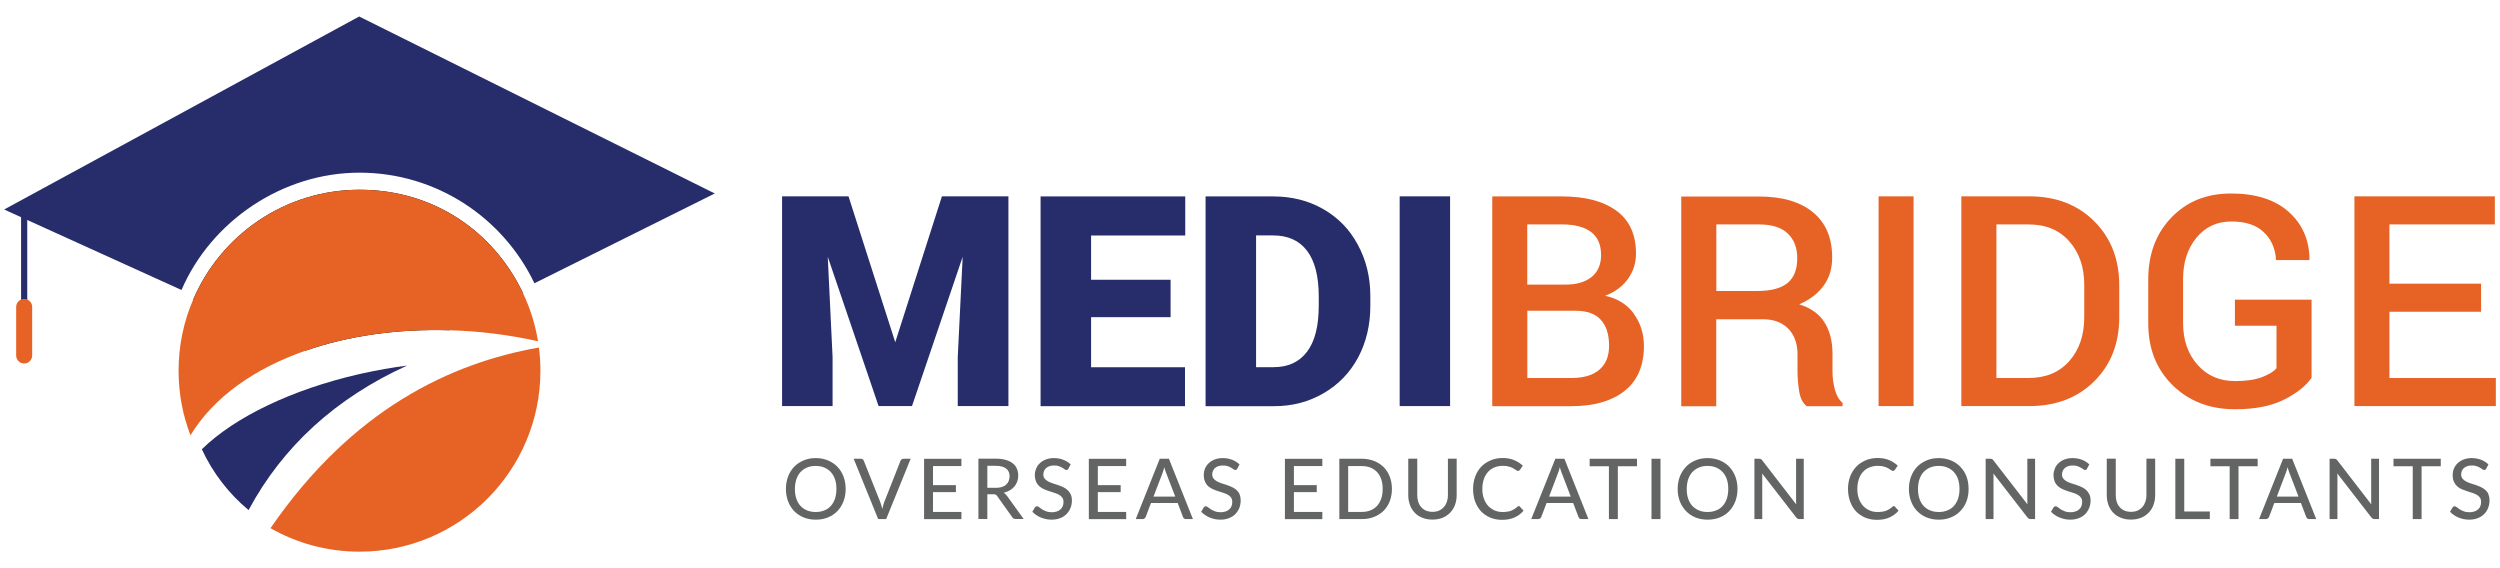
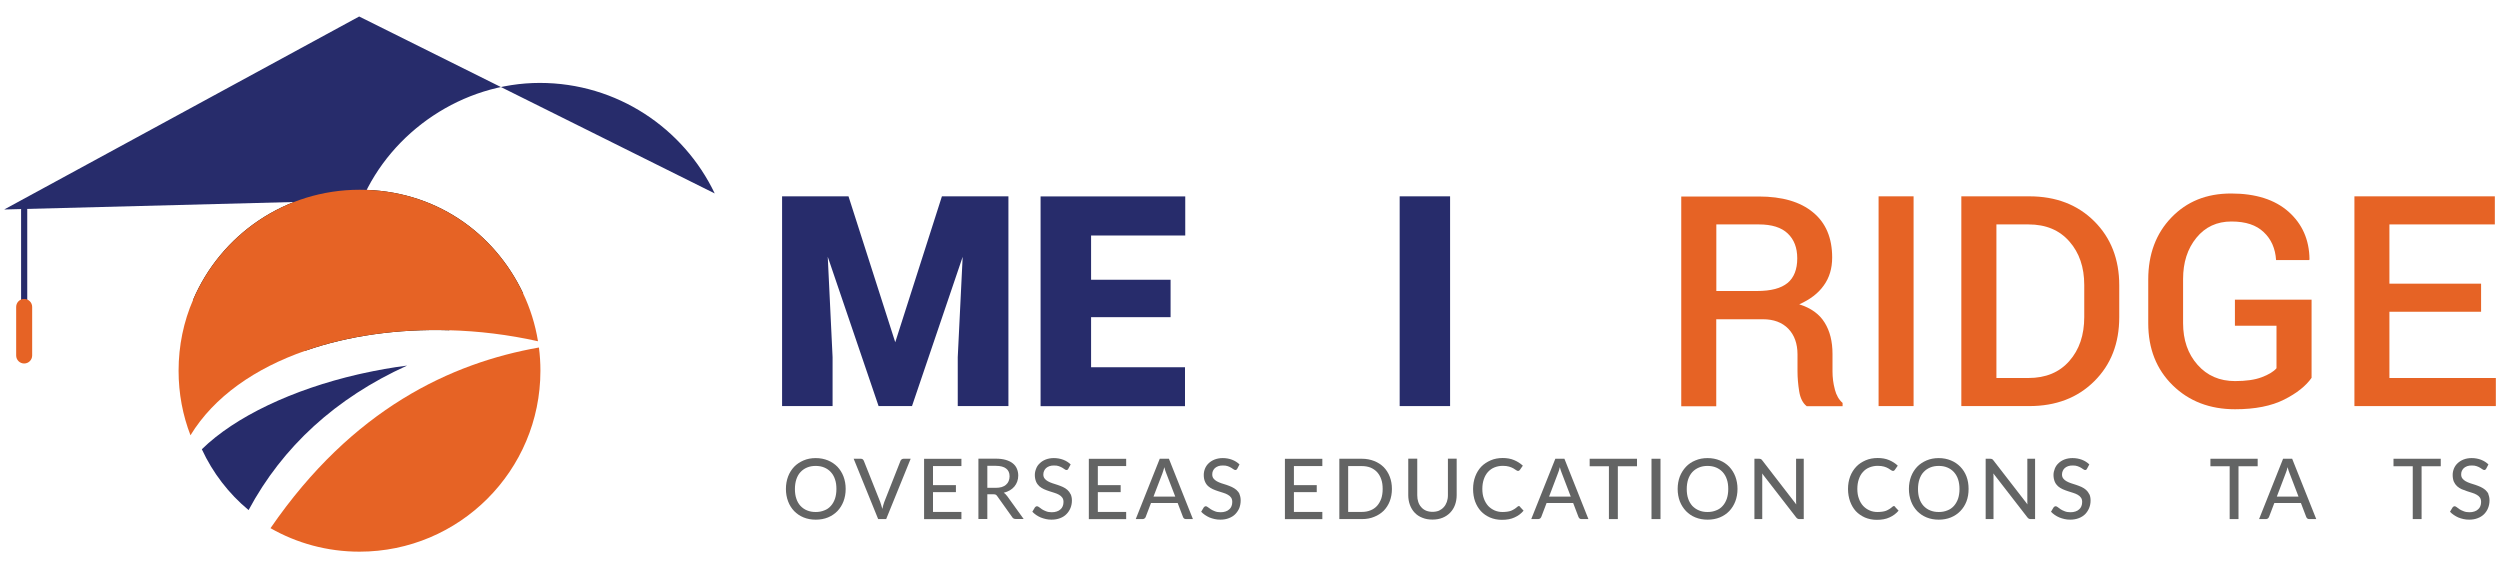
<svg xmlns="http://www.w3.org/2000/svg" id="Layer_1" width="300" height="68.18" viewBox="0 0 300 68.18">
  <defs>
    <style>      .cls-1 {        fill: #636464;      }      .cls-2 {        fill: #e66325;      }      .cls-3 {        fill: #272c6b;      }    </style>
  </defs>
  <g>
    <g>
      <path class="cls-1" d="M101.22,57.18c-.17-.45-.42-.84-.73-1.17-.31-.32-.7-.58-1.13-.76-.44-.18-.93-.28-1.47-.28s-1.02.09-1.46.28-.82.44-1.13.76c-.31.33-.56.72-.73,1.17-.17.46-.26.95-.26,1.49s.09,1.04.26,1.49c.17.46.42.84.73,1.17.31.32.69.58,1.13.76s.93.27,1.46.27,1.03-.09,1.47-.27c.43-.18.82-.44,1.13-.76.31-.33.56-.72.73-1.17.17-.45.26-.94.26-1.49s-.09-1.03-.26-1.49ZM100.2,59.84c-.12.34-.28.63-.5.87-.21.24-.48.43-.79.54-.31.13-.65.19-1.03.19s-.72-.06-1.03-.19c-.31-.12-.57-.31-.79-.54-.22-.24-.39-.53-.5-.87-.12-.35-.17-.73-.17-1.16s.06-.82.17-1.16c.12-.35.28-.64.5-.87.22-.24.48-.42.79-.55.31-.13.65-.19,1.03-.19s.72.06,1.03.19c.31.13.57.31.79.55.22.24.39.53.5.87.12.34.17.72.17,1.16s-.06.82-.17,1.16Z" />
      <path class="cls-1" d="M108.42,55.05c-.09,0-.17.03-.23.08-.06.05-.11.11-.13.17l-1.94,4.92c-.05.13-.09.25-.13.4-.04.14-.08.29-.11.45-.04-.16-.08-.31-.13-.45-.05-.15-.09-.28-.13-.4l-1.96-4.92c-.03-.07-.07-.13-.13-.18-.06-.05-.13-.07-.23-.07h-.86l2.94,7.24h.96l2.94-7.24h-.86Z" />
      <path class="cls-1" d="M111.96,61.42v-2.36h2.75v-.84h-2.75v-2.29h3.41v-.87h-4.48v7.24h4.48v-.87s-3.41,0-3.41,0Z" />
      <path class="cls-1" d="M120.8,59.47c-.1-.15-.21-.26-.35-.34.28-.07.52-.17.73-.29.22-.13.4-.28.55-.46.15-.18.26-.38.34-.6.08-.22.12-.46.12-.71,0-.31-.06-.59-.17-.84-.1-.24-.27-.46-.49-.63-.22-.18-.5-.31-.83-.41-.34-.1-.74-.15-1.2-.15h-2.09v7.24h1.07v-2.97h.7c.13,0,.24.02.31.05.06.04.13.09.18.18l1.79,2.51c.09.15.23.23.43.23h.95l-2.03-2.82ZM119.46,58.54h-.98v-2.64h1.02c.54,0,.96.11,1.23.32.28.21.42.52.42.94,0,.2-.04.39-.11.57-.07.17-.17.31-.31.43-.14.13-.31.22-.53.29-.21.06-.46.09-.73.09Z" />
      <path class="cls-1" d="M128.48,59.32c-.1-.21-.23-.39-.39-.53-.16-.14-.34-.26-.54-.35-.21-.09-.42-.18-.64-.25-.21-.07-.43-.14-.62-.2-.21-.07-.39-.15-.55-.24-.17-.09-.29-.2-.39-.33-.1-.13-.15-.29-.15-.48,0-.16.03-.3.09-.43.06-.13.13-.24.24-.34.1-.09.24-.17.4-.23.16-.06.35-.08.55-.08.23,0,.43.02.58.08.17.06.3.12.42.19.12.07.21.13.29.19.07.06.14.08.2.08.06,0,.1,0,.14-.04.04-.02.07-.07.1-.13l.27-.5c-.25-.24-.55-.43-.89-.56-.35-.13-.72-.2-1.13-.2-.36,0-.68.06-.97.17-.28.11-.52.26-.71.45-.2.18-.35.39-.44.64-.1.24-.16.5-.16.76,0,.32.06.59.15.81.09.22.23.4.39.55.17.14.35.26.55.35.2.09.42.17.63.24.21.07.43.13.63.2.2.06.39.14.55.23.16.09.29.2.39.34.1.13.15.31.15.52,0,.19-.03.36-.09.51-.06.16-.16.29-.28.39-.12.11-.27.2-.44.25-.17.06-.38.09-.6.09-.27,0-.5-.04-.69-.12-.19-.07-.35-.15-.49-.24-.13-.09-.25-.17-.34-.25-.09-.07-.18-.11-.25-.11-.05,0-.09.02-.14.04-.04.03-.08.06-.11.1l-.31.52c.13.14.29.27.46.39.17.12.35.21.55.3.2.08.4.14.62.19.21.05.44.07.67.07.39,0,.73-.06,1.04-.18s.56-.28.76-.49c.21-.21.37-.46.48-.73.11-.28.17-.57.17-.9,0-.3-.06-.55-.15-.76Z" />
      <path class="cls-1" d="M131.74,61.42v-2.36h2.74v-.84h-2.74v-2.29h3.4v-.87h-4.48v7.24h4.48v-.87s-3.4,0-3.4,0Z" />
      <path class="cls-1" d="M140.26,55.05h-1.09l-2.88,7.24h.83c.09,0,.17-.03.23-.08.07-.06.11-.11.13-.17l.64-1.68h3.2l.64,1.68c.02.07.07.13.13.18.06.05.13.07.23.07h.83l-2.88-7.24ZM138.42,59.59l1.07-2.79c.04-.09.07-.21.11-.33.04-.13.08-.26.12-.41.07.3.15.54.23.73l1.08,2.8h-2.61Z" />
      <path class="cls-1" d="M148.76,59.32c-.09-.21-.23-.39-.39-.53-.17-.14-.35-.26-.55-.35s-.42-.18-.63-.25c-.21-.07-.43-.14-.63-.2-.2-.07-.39-.15-.55-.24-.16-.09-.29-.2-.39-.33-.1-.13-.15-.29-.15-.48,0-.16.02-.3.08-.43.06-.13.14-.24.24-.34.11-.09.24-.17.4-.23s.35-.08.56-.08c.23,0,.42.02.58.08.16.06.3.12.41.19.12.07.21.13.29.19.08.06.15.08.2.08.06,0,.11,0,.14-.04.04-.02.08-.07.11-.13l.26-.5c-.25-.24-.55-.43-.89-.56-.34-.13-.72-.2-1.12-.2-.36,0-.68.06-.97.17-.28.11-.52.26-.72.45-.19.18-.34.39-.44.64s-.15.5-.15.76c0,.32.05.59.15.81.09.22.22.4.39.55.16.14.35.26.55.35.2.09.41.17.63.24.21.07.43.13.63.2.2.06.39.14.54.23.17.09.29.2.39.34.09.13.14.31.14.52,0,.19-.03.36-.09.51-.06.16-.16.29-.28.39-.12.11-.27.2-.44.25-.17.06-.37.09-.59.09-.28,0-.5-.04-.69-.12-.19-.07-.35-.15-.49-.24-.14-.09-.25-.17-.35-.25-.09-.07-.17-.11-.24-.11-.06,0-.1.02-.14.04-.05.03-.08.06-.11.1l-.31.52c.13.14.28.27.46.39.17.12.35.21.54.3.2.08.4.14.62.19.22.05.44.07.68.07.39,0,.73-.06,1.03-.18.31-.12.57-.28.77-.49.2-.21.37-.46.48-.73.1-.28.16-.57.16-.9,0-.3-.05-.55-.15-.76Z" />
      <path class="cls-1" d="M155.27,61.42v-2.36h2.74v-.84h-2.74v-2.29h3.41v-.87h-4.49v7.24h4.49v-.87s-3.41,0-3.41,0Z" />
      <path class="cls-1" d="M166.77,57.2c-.17-.45-.42-.83-.73-1.15-.32-.31-.7-.56-1.14-.73-.43-.17-.93-.27-1.46-.27h-2.72v7.24h2.72c.54,0,1.03-.09,1.46-.27.44-.17.82-.42,1.14-.73.31-.32.56-.7.73-1.14.17-.45.26-.94.26-1.48s-.09-1.03-.26-1.47ZM165.75,59.83c-.12.34-.29.63-.5.87-.22.24-.48.42-.79.54-.31.13-.65.19-1.03.19h-1.65v-5.5h1.65c.38,0,.72.06,1.03.18.31.13.57.31.79.54.21.24.39.53.5.87.12.34.17.72.17,1.16s-.06.82-.17,1.16Z" />
      <path class="cls-1" d="M173.75,55.05v4.38c0,.29-.05.57-.13.8-.09.24-.21.46-.37.63-.16.18-.35.31-.57.42-.23.09-.49.14-.78.14s-.54-.05-.77-.14c-.23-.1-.43-.24-.58-.42-.16-.17-.28-.39-.36-.63-.08-.24-.12-.51-.12-.81v-4.38h-1.08v4.38c0,.42.07.81.2,1.17.13.35.32.67.57.93.25.27.56.47.92.61.36.15.76.22,1.21.22s.86-.07,1.22-.22c.35-.14.66-.35.91-.61.25-.26.45-.57.58-.93.13-.36.2-.76.2-1.17v-4.38h-1.06Z" />
      <path class="cls-1" d="M182.42,60.8s-.09-.07-.15-.07c-.04,0-.07,0-.1.02-.02.02-.06.04-.08.06-.13.11-.24.2-.37.28-.13.08-.26.14-.39.2-.14.05-.3.09-.46.11-.17.02-.35.04-.56.04-.35,0-.66-.06-.96-.19-.29-.13-.55-.31-.77-.54-.21-.24-.39-.53-.51-.87-.13-.34-.19-.73-.19-1.17s.06-.82.18-1.17c.12-.35.29-.64.5-.87.22-.24.47-.42.77-.54s.63-.19.99-.19c.31,0,.56.03.76.09s.38.13.52.21c.14.08.25.15.34.22.09.06.16.09.22.09.06,0,.1-.02.14-.04.03-.02.06-.06.09-.09l.35-.5c-.3-.28-.65-.5-1.05-.67-.4-.17-.86-.25-1.37-.25s-1.01.09-1.44.28-.81.43-1.13.76c-.31.33-.55.72-.72,1.17-.17.46-.26.95-.26,1.5s.08,1.05.24,1.5c.17.46.4.84.7,1.17.3.32.66.57,1.09.76.43.18.9.28,1.42.28.6,0,1.11-.09,1.53-.29.43-.19.79-.46,1.08-.81l-.43-.46Z" />
      <path class="cls-1" d="M187.72,55.05h-1.08l-2.89,7.24h.83c.09,0,.17-.03.24-.08.06-.06.11-.11.13-.17l.64-1.68h3.19l.64,1.68c.03.07.07.13.13.18s.13.07.23.07h.83l-2.88-7.24ZM185.89,59.59l1.06-2.79c.04-.09.08-.21.12-.33.04-.13.07-.26.11-.41.08.3.16.54.24.73l1.07,2.8h-2.6Z" />
      <path class="cls-1" d="M190.76,55.05v.9h2.31v6.34h1.07v-6.34h2.3v-.9h-5.68Z" />
      <path class="cls-1" d="M198.18,55.05v7.24h1.08v-7.24h-1.08Z" />
      <path class="cls-1" d="M208.24,57.18c-.17-.45-.42-.84-.73-1.17-.31-.32-.69-.58-1.13-.76s-.93-.28-1.47-.28-1.02.09-1.46.28c-.45.18-.83.44-1.13.76-.31.33-.56.72-.74,1.17-.17.46-.26.95-.26,1.49s.09,1.04.26,1.49c.18.46.43.84.74,1.17.31.32.68.58,1.13.76.44.18.93.27,1.46.27s1.03-.09,1.47-.27.82-.44,1.13-.76c.31-.33.56-.72.73-1.17.17-.45.26-.94.26-1.49s-.09-1.03-.26-1.49ZM207.22,59.84c-.12.34-.28.63-.5.87-.21.24-.48.43-.79.54-.31.13-.65.19-1.03.19s-.72-.06-1.02-.19c-.31-.12-.57-.31-.8-.54-.21-.24-.39-.53-.5-.87-.12-.35-.17-.73-.17-1.16s.06-.82.17-1.16c.12-.35.29-.64.5-.87.22-.24.49-.42.8-.55.31-.13.65-.19,1.02-.19s.72.06,1.03.19c.31.13.57.31.79.55.22.24.39.53.5.87.12.34.17.72.17,1.16s-.06.82-.17,1.16Z" />
      <path class="cls-1" d="M215.53,55.05v4.93c0,.09,0,.17,0,.26,0,.09.02.19.02.29l-4.09-5.3c-.06-.07-.11-.13-.16-.14-.05-.02-.12-.04-.21-.04h-.56v7.24h.94v-4.97c0-.08,0-.16,0-.24,0-.09,0-.18-.02-.27l4.09,5.28c.06.07.11.12.17.15.06.03.12.05.2.05h.54v-7.24h-.94Z" />
      <path class="cls-1" d="M227.43,60.8s-.09-.07-.16-.07c-.03,0-.06,0-.09.02-.03.02-.06.04-.09.06-.12.11-.24.2-.37.28-.13.08-.25.14-.39.2-.14.05-.29.09-.46.11-.17.02-.35.04-.57.04-.34,0-.66-.06-.95-.19-.3-.13-.55-.31-.77-.54-.22-.24-.39-.53-.51-.87-.13-.34-.19-.73-.19-1.17s.06-.82.18-1.17c.12-.35.28-.64.5-.87.21-.24.47-.42.77-.54s.63-.19.98-.19c.31,0,.57.03.77.09.2.06.38.13.51.21.14.08.25.15.34.22.09.06.17.09.23.09.06,0,.1-.02.13-.04.04-.02.06-.06.09-.09l.35-.5c-.29-.28-.64-.5-1.04-.67-.4-.17-.86-.25-1.37-.25s-1.02.09-1.45.28-.81.43-1.12.76c-.31.33-.56.72-.73,1.17-.17.46-.26.95-.26,1.5s.09,1.05.25,1.5c.17.46.39.84.69,1.17.3.32.67.57,1.09.76.43.18.9.28,1.42.28.6,0,1.11-.09,1.53-.29.43-.19.79-.46,1.09-.81l-.43-.46Z" />
      <path class="cls-1" d="M235.98,57.18c-.17-.45-.42-.84-.74-1.17-.31-.32-.69-.58-1.13-.76s-.93-.28-1.46-.28-1.02.09-1.46.28-.82.44-1.13.76c-.31.33-.56.72-.73,1.17-.17.46-.26.95-.26,1.49s.09,1.04.26,1.49c.17.46.42.84.73,1.17.31.32.69.58,1.13.76s.93.27,1.46.27,1.02-.09,1.46-.27.82-.44,1.13-.76c.32-.33.57-.72.74-1.17.17-.45.25-.94.25-1.49s-.08-1.03-.25-1.49ZM234.97,59.84c-.12.34-.29.63-.5.87-.22.24-.48.43-.79.54-.31.13-.65.19-1.03.19s-.72-.06-1.03-.19c-.31-.12-.57-.31-.79-.54-.22-.24-.39-.53-.5-.87-.12-.35-.17-.73-.17-1.16s.06-.82.17-1.16c.12-.35.28-.64.5-.87.22-.24.48-.42.79-.55.31-.13.65-.19,1.03-.19s.72.06,1.03.19c.31.13.57.31.79.55.21.24.39.53.5.87.11.34.17.72.17,1.16s-.06.82-.17,1.16Z" />
      <path class="cls-1" d="M243.28,55.05v4.93c0,.09,0,.17,0,.26,0,.09,0,.19.02.29l-4.1-5.3c-.06-.07-.11-.13-.16-.14-.05-.02-.12-.04-.21-.04h-.55v7.24h.94v-4.97c0-.08,0-.16,0-.24,0-.09-.02-.18-.02-.27l4.09,5.28c.06.07.11.12.17.15s.13.05.21.05h.54v-7.24h-.94Z" />
      <path class="cls-1" d="M250.72,59.32c-.1-.21-.23-.39-.39-.53-.16-.14-.34-.26-.54-.35-.21-.09-.42-.18-.64-.25-.21-.07-.43-.14-.62-.2-.21-.07-.39-.15-.55-.24-.17-.09-.29-.2-.39-.33-.1-.13-.15-.29-.15-.48,0-.16.03-.3.09-.43.06-.13.13-.24.24-.34s.24-.17.4-.23c.16-.06.35-.08.55-.08.23,0,.43.02.58.08.17.06.3.12.42.19.12.07.21.13.29.19.07.06.14.08.2.08.06,0,.1,0,.14-.04.04-.02.07-.07.1-.13l.27-.5c-.25-.24-.55-.43-.89-.56-.35-.13-.72-.2-1.13-.2-.36,0-.68.06-.97.17-.28.11-.52.26-.71.45-.2.18-.34.39-.44.64s-.16.5-.16.76c0,.32.06.59.15.81.09.22.23.4.39.55.17.14.35.26.55.35.2.09.42.17.63.24.21.07.43.13.63.2.2.06.39.14.55.23.16.09.29.2.39.34.1.13.15.31.15.52,0,.19-.03.36-.09.51-.06.16-.16.29-.28.39-.12.11-.27.2-.44.25-.17.06-.38.09-.6.09-.27,0-.5-.04-.69-.12-.19-.07-.35-.15-.49-.24-.13-.09-.25-.17-.34-.25-.09-.07-.18-.11-.24-.11-.06,0-.1.02-.15.04-.04.03-.08.06-.11.1l-.31.52c.13.14.29.27.46.39.17.12.35.21.55.3.2.08.4.14.62.19.21.05.44.07.67.07.39,0,.73-.06,1.04-.18.31-.12.56-.28.77-.49.2-.21.36-.46.47-.73.11-.28.17-.57.17-.9,0-.3-.05-.55-.15-.76Z" />
-       <path class="cls-1" d="M257.57,55.05v4.38c0,.29-.05.57-.13.8-.09.24-.21.46-.37.63-.16.18-.35.31-.57.42-.23.09-.49.14-.78.14s-.54-.05-.77-.14c-.23-.1-.43-.24-.58-.42-.16-.17-.28-.39-.36-.63-.08-.24-.12-.51-.12-.81v-4.38h-1.08v4.38c0,.42.07.81.2,1.17.13.35.32.67.57.93.25.27.56.47.92.61.36.15.76.22,1.21.22s.86-.07,1.22-.22c.35-.14.66-.35.91-.61.25-.26.45-.57.58-.93.13-.36.2-.76.2-1.17v-4.38h-1.06Z" />
-       <path class="cls-1" d="M262.11,61.39v-6.34h-1.07v7.24h4.14v-.91h-3.07Z" />
      <path class="cls-1" d="M265.25,55.05v.9h2.31v6.34h1.06v-6.34h2.3v-.9h-5.68Z" />
      <path class="cls-1" d="M275.05,55.05h-1.08l-2.88,7.24h.83c.09,0,.17-.03.23-.08.06-.06.11-.11.13-.17l.64-1.68h3.19l.64,1.68c.03.07.07.13.13.18s.14.07.24.07h.83l-2.89-7.24ZM273.22,59.59l1.06-2.79c.04-.09.08-.21.12-.33.04-.13.08-.26.11-.41.08.3.16.54.24.73l1.07,2.8h-2.6Z" />
-       <path class="cls-1" d="M284.54,55.05v5.19c0,.09.02.19.02.29l-4.09-5.3c-.06-.07-.11-.13-.16-.14-.05-.02-.12-.04-.21-.04h-.55v7.24h.94v-5.21c0-.09-.02-.18-.02-.27l4.09,5.28c.06.07.12.12.17.15s.13.05.2.05h.55v-7.24h-.94Z" />
      <path class="cls-1" d="M287.22,55.05v.9h2.31v6.34h1.06v-6.34h2.3v-.9h-5.68Z" />
      <path class="cls-1" d="M298.63,59.32c-.09-.21-.23-.39-.39-.53-.17-.14-.35-.26-.55-.35s-.42-.18-.63-.25c-.21-.07-.43-.14-.63-.2-.2-.07-.39-.15-.55-.24-.16-.09-.29-.2-.39-.33-.1-.13-.15-.29-.15-.48,0-.16.02-.3.08-.43.06-.13.14-.24.24-.34.11-.09.24-.17.4-.23s.35-.08.56-.08.42.02.57.08c.17.06.31.12.42.19.12.07.21.13.29.19.08.06.15.08.2.08.06,0,.11,0,.14-.04.04-.02.07-.07.11-.13l.26-.5c-.25-.24-.55-.43-.89-.56-.34-.13-.72-.2-1.12-.2-.37,0-.68.06-.97.17-.28.11-.52.26-.72.45-.19.18-.34.39-.44.64s-.15.5-.15.76c0,.32.05.59.14.81.1.22.23.4.39.55.16.14.34.26.54.35.21.09.42.17.64.24.21.07.42.13.63.2.2.06.39.14.54.23.17.09.29.2.39.34.09.13.14.31.14.52,0,.19-.03.36-.09.51-.06.16-.16.29-.28.39-.12.11-.27.2-.44.25-.17.06-.37.09-.59.09-.28,0-.5-.04-.69-.12-.2-.07-.35-.15-.5-.24-.13-.09-.24-.17-.34-.25-.09-.07-.17-.11-.24-.11-.06,0-.1.02-.14.04-.05.03-.08.06-.11.1l-.31.52c.13.14.28.27.46.39.17.12.35.21.54.3.2.08.4.14.62.19.22.05.44.07.68.07.39,0,.73-.06,1.03-.18.31-.12.56-.28.77-.49.2-.21.37-.46.47-.73.11-.28.17-.57.17-.9,0-.3-.05-.55-.15-.76Z" />
    </g>
    <g>
      <path class="cls-3" d="M113.03,23.56l-5.6,17.51-5.61-17.51h-7.97v25.17h6.06v-5.87l-.58-12.05,6.1,17.92h4.01l6.08-17.91-.59,12.04v5.87h6.08v-25.17h-7.98Z" />
      <path class="cls-3" d="M142.23,28.25v-4.68h-17.36v25.17h17.33v-4.67h-11.27v-6.01h9.54v-4.49h-9.54v-5.31h11.3Z" />
-       <path class="cls-3" d="M162.93,29.35c-.99-1.84-2.38-3.26-4.16-4.27-1.77-1.01-3.77-1.51-6-1.51h-8.1v25.17h8.27c2.18,0,4.16-.54,5.92-1.57,1.77-1.03,3.14-2.46,4.12-4.28.97-1.83,1.46-3.89,1.46-6.2v-1.16c0-2.28-.51-4.35-1.51-6.18ZM158.25,36.68c0,2.44-.46,4.28-1.4,5.52-.93,1.24-2.27,1.86-4.01,1.86h-2.11v-15.81h2.04c1.79,0,3.15.62,4.08,1.85.94,1.24,1.4,3.07,1.4,5.49v1.09Z" />
      <path class="cls-3" d="M167.96,23.56v25.17h6.05v-25.17h-6.05Z" />
-       <path class="cls-2" d="M196.07,37.65c-.8-1.11-1.96-1.83-3.46-2.16,1.16-.43,2.07-1.1,2.73-2,.65-.91.98-1.92.98-3.06,0-2.28-.78-4-2.35-5.14-1.57-1.15-3.74-1.72-6.53-1.72h-8.37v25.17h9.49c2.72,0,4.85-.61,6.4-1.84,1.54-1.23,2.31-3.02,2.31-5.38,0-1.46-.4-2.75-1.21-3.85ZM183.27,26.93h4.17c1.53,0,2.69.31,3.49.91s1.2,1.53,1.2,2.77c0,1.13-.38,2-1.13,2.62-.76.61-1.79.92-3.09.92h-4.64v-7.23ZM191.92,44.37c-.78.66-1.9.99-3.35.99h-5.29v-8.07h5.76c1.39,0,2.42.36,3.07,1.1.66.73.98,1.77.98,3.1,0,1.25-.39,2.21-1.17,2.87Z" />
      <path class="cls-2" d="M220.18,46.72c-.19-.7-.28-1.42-.28-2.16v-2.09c0-1.49-.31-2.74-.94-3.75-.62-1.02-1.64-1.76-3.05-2.2,1.28-.57,2.27-1.31,2.94-2.26.68-.94,1.01-2.05,1.01-3.36,0-2.35-.76-4.16-2.3-5.42-1.53-1.27-3.7-1.9-6.51-1.9h-9.3v25.17h4.2v-10.44h5.6c1.29,0,2.31.38,3.05,1.14.73.76,1.1,1.79,1.1,3.08v2.02c0,.78.07,1.58.2,2.4.13.82.43,1.42.9,1.79h4.31v-.39c-.43-.37-.75-.91-.93-1.61ZM214.51,33.95c-.77.65-2,.97-3.68.97h-4.87v-7.99h5.1c1.55,0,2.71.36,3.47,1.09.76.72,1.14,1.71,1.14,2.98,0,1.33-.39,2.31-1.16,2.96Z" />
      <path class="cls-2" d="M225.43,23.56v25.17h4.2v-25.17h-4.2Z" />
      <path class="cls-2" d="M251.31,26.55c-2-1.99-4.6-2.99-7.79-2.99h-8.16v25.17h8.16c3.19,0,5.79-.99,7.79-2.98,2-1.98,3-4.54,3-7.69v-3.82c0-3.13-1-5.7-3-7.69ZM250.11,38.05c0,2.15-.59,3.91-1.79,5.27-1.19,1.36-2.83,2.04-4.91,2.04h-3.84v-18.43h3.84c2.09,0,3.72.68,4.91,2.04,1.2,1.36,1.79,3.1,1.79,5.23v3.85Z" />
      <path class="cls-2" d="M268.19,35.94v3.15h4.99v5.1c-.36.42-.96.77-1.78,1.08-.82.31-1.88.46-3.2.46-1.84,0-3.35-.65-4.5-1.96-1.16-1.31-1.73-2.98-1.73-5v-5.28c0-2.01.53-3.65,1.6-4.96,1.06-1.3,2.46-1.95,4.2-1.95s2.99.43,3.88,1.28c.9.84,1.39,1.96,1.48,3.35h3.98l.03-.11c-.03-2.34-.87-4.23-2.51-5.69-1.65-1.46-3.94-2.19-6.9-2.19s-5.31.96-7.16,2.88c-1.85,1.92-2.78,4.4-2.78,7.44v5.25c0,3.05.98,5.53,2.94,7.45,1.95,1.91,4.45,2.87,7.48,2.87,2.4,0,4.36-.39,5.89-1.16s2.62-1.65,3.29-2.61v-9.38h-9.19Z" />
      <path class="cls-2" d="M286.73,45.36v-7.95h11v-3.37h-11v-7.11h12.65v-3.37h-16.85v25.17h16.97v-3.37h-12.77Z" />
    </g>
  </g>
  <path class="cls-3" d="M2.9,36.66c-.2,0-.37-.16-.37-.37v-11.14c0-.2.16-.37.37-.37s.37.16.37.37v11.14c0,.2-.16.37-.37.37Z" />
  <path class="cls-2" d="M2.9,43.62c-.53,0-.96-.43-.96-.96v-5.83c0-.53.43-.96.96-.96s.96.43.96.96v5.83c0,.53-.43.96-.96.96Z" />
  <path d="M62.77,35.21l-8.88,4.42c-6.13-.18-12.08.65-17.22,2.45l-13.49-6.12c3.31-7.75,11-13.19,19.97-13.19s16.14,5.09,19.62,12.43Z" />
-   <path class="cls-3" d="M85.77,23.22l-21.64,10.77c-3.74-7.84-11.74-13.27-20.99-13.27s-17.8,5.81-21.36,14.08L.5,25.14,43.1,1.98l42.68,21.24Z" />
+   <path class="cls-3" d="M85.77,23.22c-3.74-7.84-11.74-13.27-20.99-13.27s-17.8,5.81-21.36,14.08L.5,25.14,43.1,1.98l42.68,21.24Z" />
  <g>
    <path class="cls-2" d="M22.86,52.24c-.93-2.41-1.43-5.01-1.43-7.75,0-3.02.61-5.91,1.75-8.53,3.31-7.75,11-13.19,19.97-13.19s16.14,5.09,19.62,12.43c.85,1.79,1.46,3.72,1.79,5.75-3.54-.79-7.14-1.23-10.67-1.32-6.13-.18-12.08.65-17.22,2.45-6.05,2.1-10.99,5.52-13.81,10.15Z" />
    <path class="cls-2" d="M64.85,44.49c0,12-9.73,21.71-21.71,21.71-3.88,0-7.53-1.02-10.68-2.82,9.87-14.35,21.69-19.82,32.21-21.68.12.91.18,1.84.18,2.79Z" />
  </g>
  <path class="cls-3" d="M48.83,43.88c-8.53,3.88-14.91,9.7-19,17.33-2.39-1.98-4.31-4.49-5.61-7.3,4.01-3.93,10.94-7.18,18.73-8.98.18-.04.35-.08.54-.12,1.76-.39,3.54-.71,5.35-.94Z" />
</svg>